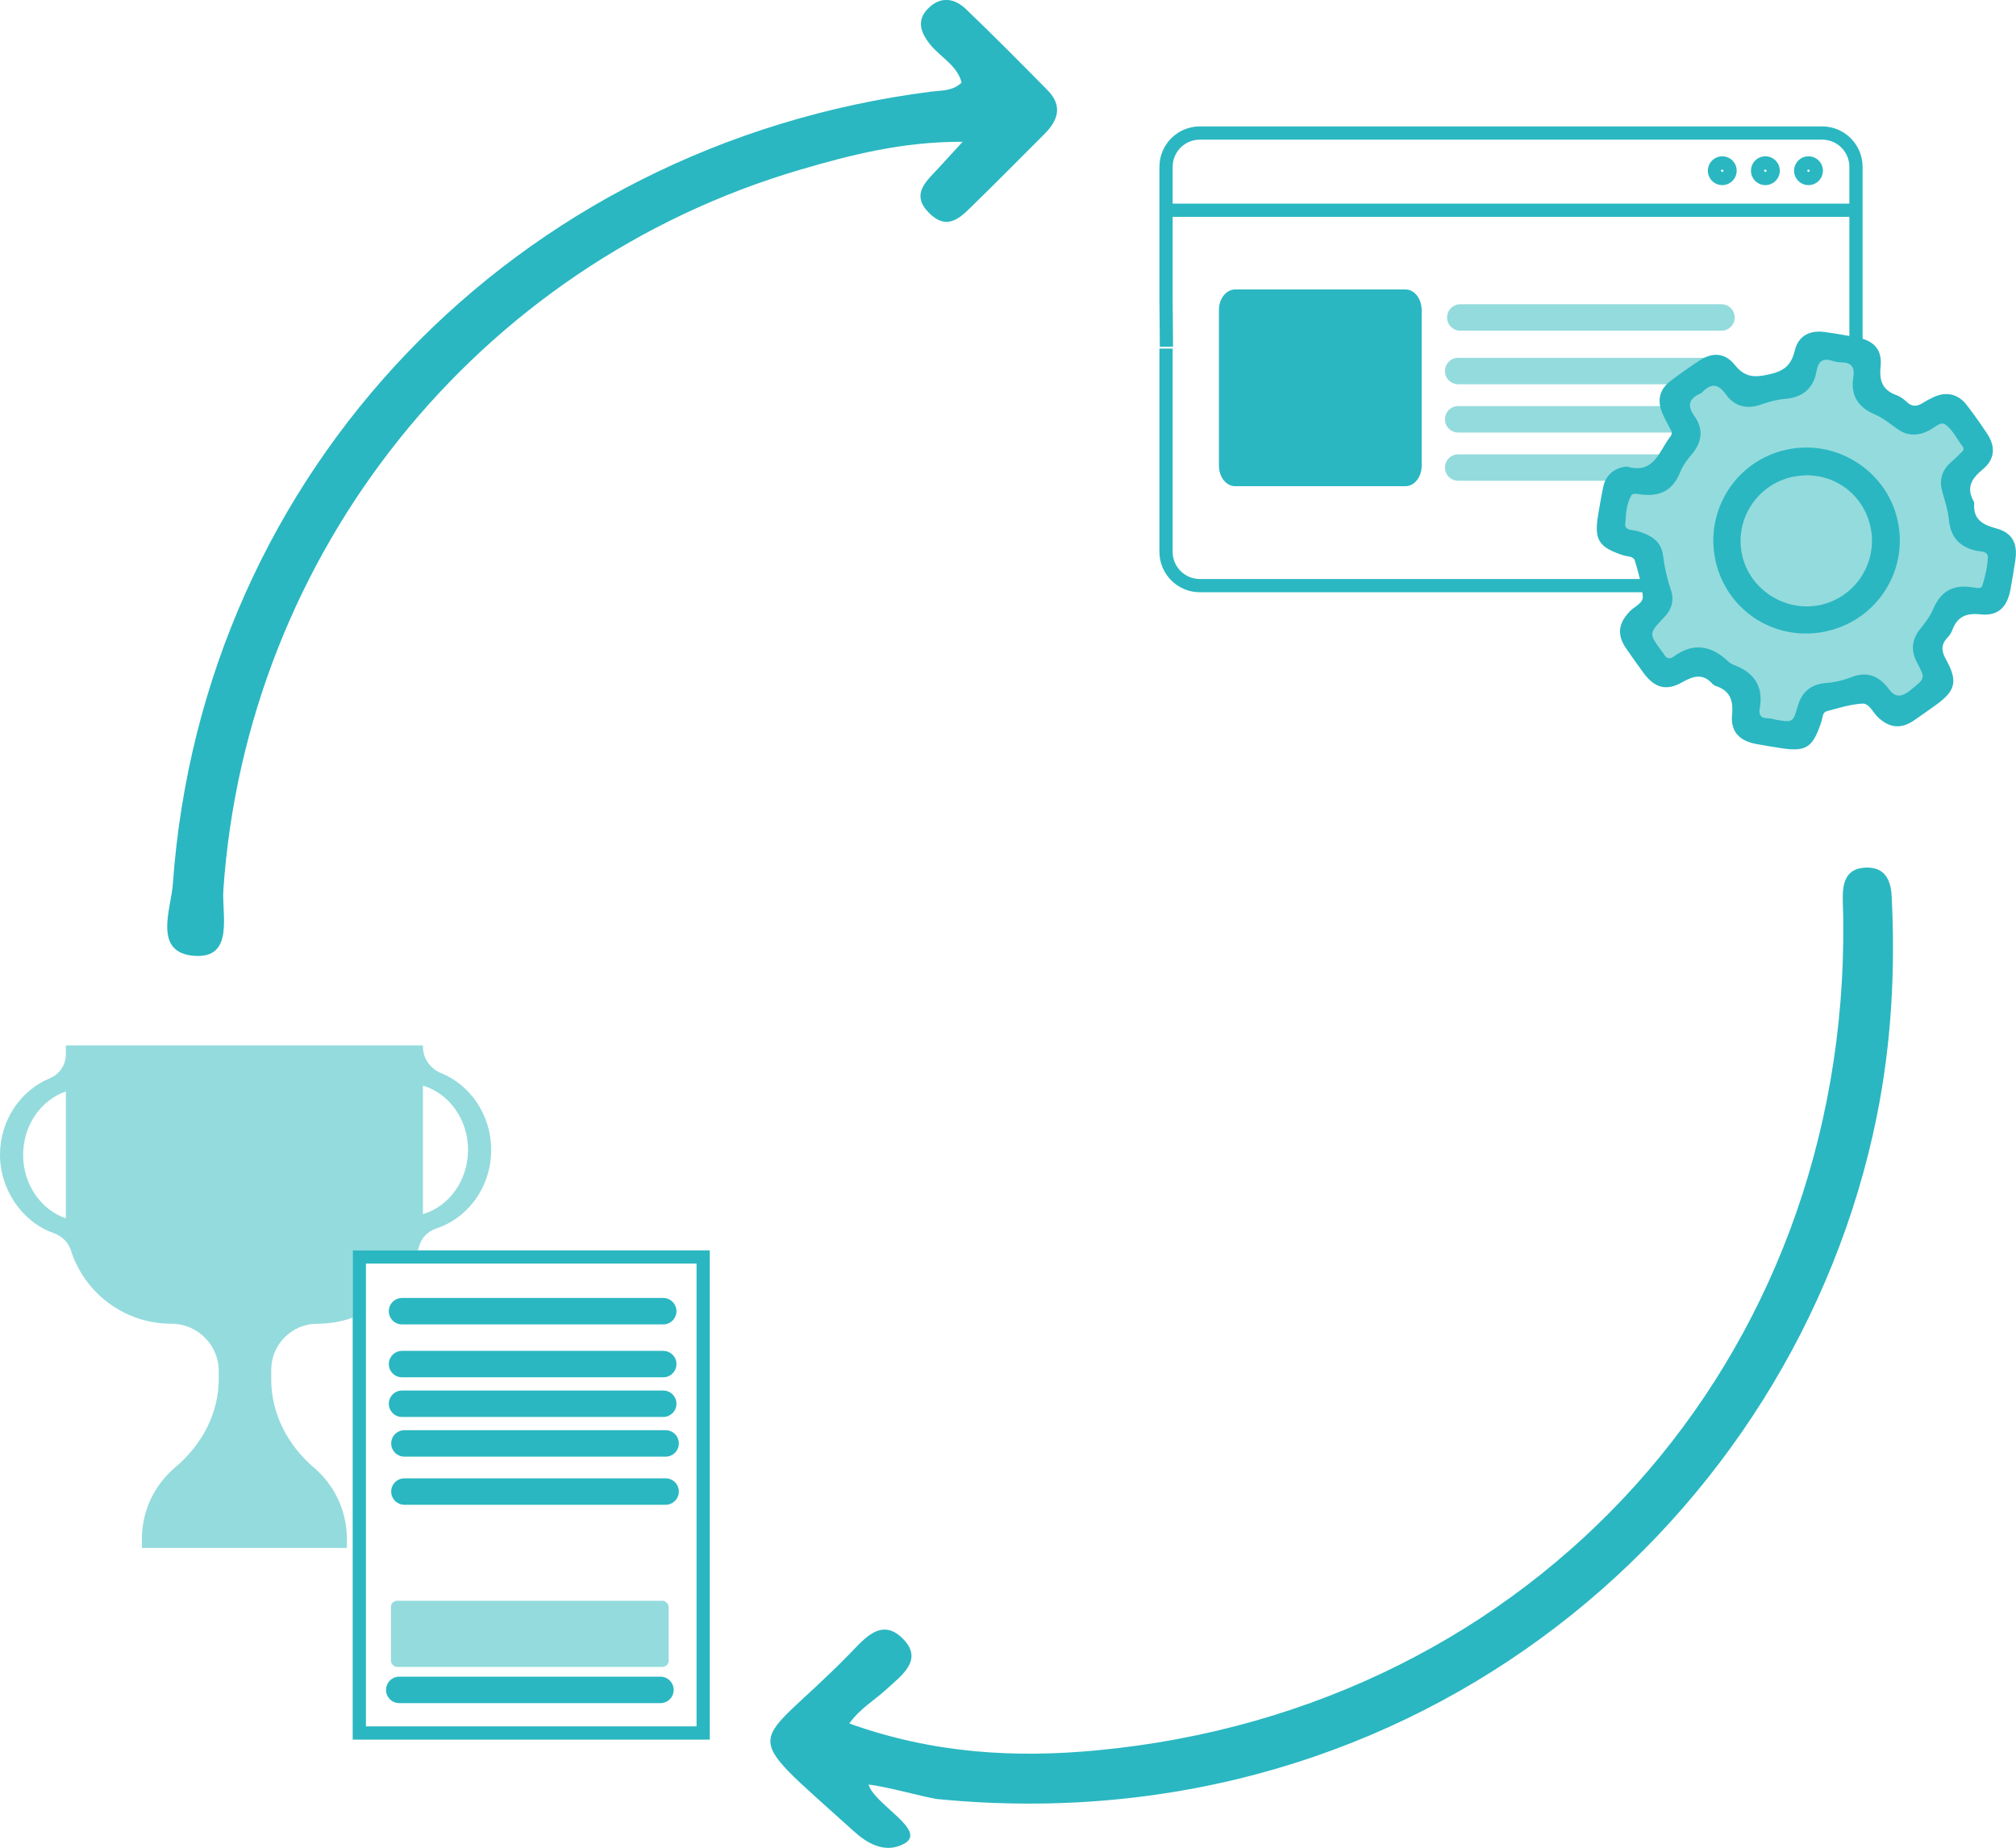
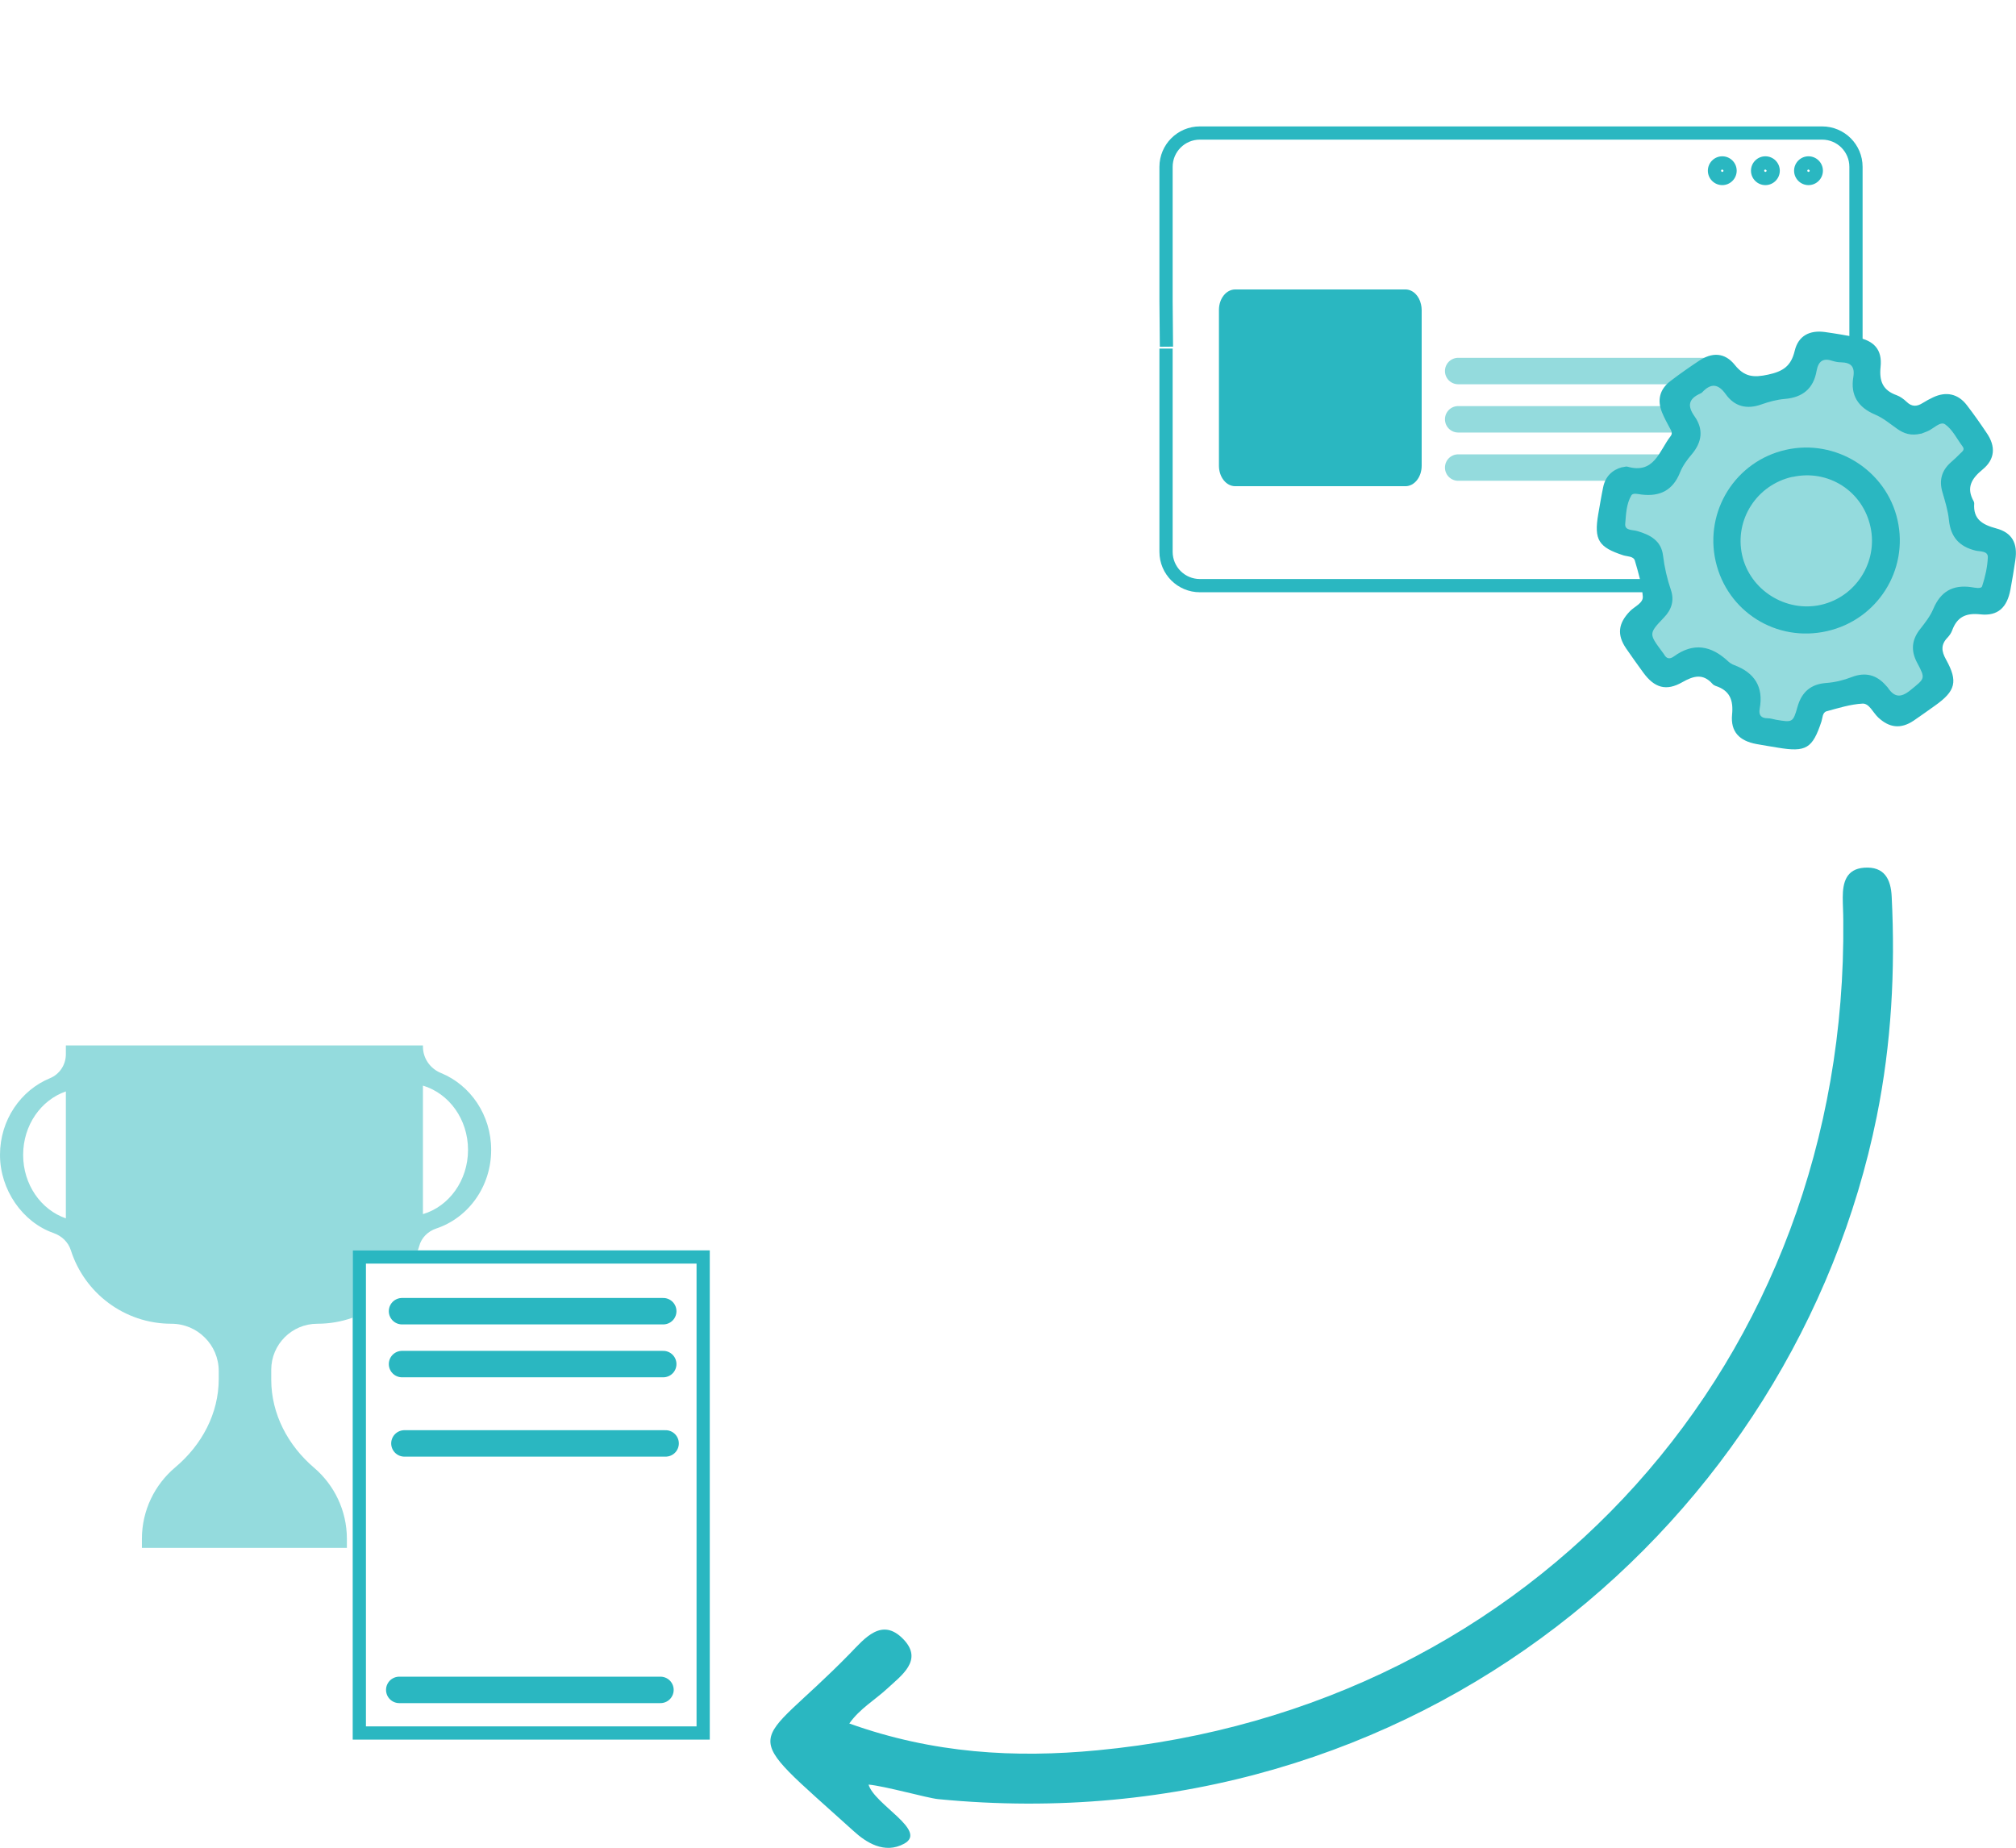
<svg xmlns="http://www.w3.org/2000/svg" id="Ebene_2" viewBox="0 0 152.44 139.75">
  <defs>
    <style>.cls-1{stroke:#94dbdd;}.cls-1,.cls-2{stroke-linecap:round;stroke-width:2px;}.cls-1,.cls-2,.cls-3{fill:none;stroke-miterlimit:10;}.cls-4{fill:#94dbdd;}.cls-4,.cls-5{stroke-width:0px;}.cls-5{fill:#2ab7c1;}.cls-2,.cls-3{stroke:#2ab7c1;}</style>
  </defs>
  <g id="Ebene_1-2">
    <path class="cls-3" d="m88.17,26.36v15.37c0,1.42,1.15,2.56,2.56,2.56h47.05c1.42,0,2.56-1.15,2.56-2.56V12.62c0-1.42-1.15-2.56-2.56-2.56h-47.05c-1.42,0-2.56,1.15-2.56,2.56v10.17l.03,3.43" />
    <path class="cls-5" d="m136.75,12.82s.09.04.09.09-.04.09-.09.09-.09-.04-.09-.09.04-.09.09-.09m0-1c-.6,0-1.09.49-1.09,1.09s.49,1.09,1.09,1.09,1.09-.49,1.09-1.09-.49-1.09-1.09-1.09h0Z" />
    <path class="cls-5" d="m133.49,12.82s.09.04.09.09-.04.09-.09.09-.09-.04-.09-.09.04-.09.09-.09m0-1c-.6,0-1.09.49-1.09,1.09s.49,1.09,1.09,1.09,1.09-.49,1.09-1.09-.49-1.09-1.09-1.09h0Z" />
    <path class="cls-5" d="m130.23,12.82s.09.04.09.09-.04.09-.09.09-.09-.04-.09-.09.04-.09.09-.09m0-1c-.6,0-1.09.49-1.09,1.09s.49,1.09,1.09,1.09,1.09-.49,1.09-1.09-.49-1.09-1.09-1.09h0Z" />
-     <polyline class="cls-3" points="88.65 15.9 123.44 15.9 126.15 15.9 140.28 15.9" />
    <path class="cls-5" d="m65.67,134.94c.41,1.52,4.52,3.5,2.7,4.49-1.5.82-2.9-.11-3.82-.95-9-8.15-7.68-5.85-.28-13.43,1.11-1.14,2.42-2.79,4.06-1.06,1.5,1.58-.2,2.74-1.25,3.72-.93.86-2.06,1.5-2.86,2.63,6.36,2.28,12.55,2.62,18.74,2.03,33.08-3.12,56.76-29.53,56.42-62.76,0-.58-.04-1.16-.04-1.74,0-1.13.26-2.15,1.62-2.25,1.52-.11,2.02.86,2.08,2.19.28,5.59-.02,11.13-1.13,16.63-6.18,30.52-34.75,55.16-70.98,51.62-.8-.08-4.02-.99-5.26-1.1Z" />
-     <path class="cls-5" d="m72.71,6.24c-.34-1.31-1.59-1.9-2.37-2.87-.74-.92-1.07-1.85-.12-2.77.91-.89,1.95-.74,2.8.07,2.1,2.01,4.15,4.08,6.19,6.15,1.16,1.18.81,2.28-.25,3.33-1.73,1.72-3.44,3.47-5.19,5.17-.99.96-2.03,2.27-3.51.79-1.49-1.48-.11-2.48.8-3.5.45-.5.91-1,1.73-1.89-4.57-.01-8.45.99-12.27,2.11-24.47,7.19-41.88,29.01-43.63,54.46-.13,1.85.83,5.17-2.13,5-3.24-.19-1.83-3.53-1.69-5.43,2.22-31.22,25.9-55.92,57.33-59.93.79-.1,1.65-.03,2.33-.7Z" />
+     <path class="cls-5" d="m72.71,6.24Z" />
    <path class="cls-4" d="m33.35,81.15c-.82-.33-1.37-1.11-1.37-2v-.09H4.98v.67c0,.79-.47,1.51-1.2,1.81-2.21.91-3.78,3.16-3.78,5.8s1.7,5.09,4.05,5.91c.62.22,1.11.68,1.31,1.31,1.03,3.22,4.04,5.55,7.6,5.55.99,0,1.89.4,2.53,1.05.65.64,1.05,1.54,1.05,2.53v.59c0,2.62-1.28,5-3.29,6.69-1.54,1.3-2.52,3.24-2.52,5.41v.68h15.5v-.68c0-2.15-.96-4.08-2.48-5.38-1.97-1.68-3.24-4.06-3.24-6.66v-.75c0-1.92,1.56-3.48,3.48-3.48.94,0,1.84-.16,2.68-.46v-5.09h4.92c.05-.11.08-.22.11-.33.17-.63.66-1.11,1.28-1.32,2.42-.8,4.16-3.16,4.16-5.95,0-2.64-1.57-4.9-3.79-5.81Zm-28.37,10.97v.02c-1.88-.65-3.23-2.55-3.23-4.8s1.35-4.15,3.23-4.8v9.58Zm27-.3v-9.72c1.97.59,3.41,2.54,3.41,4.86s-1.44,4.28-3.41,4.86Z" />
    <path class="cls-5" d="m52.67,95.56v35h-25v-35h25m1-1h-27v37h27v-37h0Z" />
    <path class="cls-5" d="m107.5,23.44v11.78c0,.86-.55,1.55-1.23,1.55h-12.87c-.68,0-1.23-.69-1.23-1.55v-11.78c0-.86.55-1.55,1.23-1.55h12.87c.57,0,1.04.48,1.18,1.13.03.13.05.28.05.42Z" />
    <line class="cls-1" x1="110.26" y1="28.06" x2="130.01" y2="28.06" />
    <line class="cls-1" x1="110.26" y1="31.71" x2="130.01" y2="31.71" />
    <line class="cls-1" x1="110.26" y1="35.36" x2="130.01" y2="35.36" />
-     <line class="cls-1" x1="110.42" y1="24.01" x2="130.17" y2="24.01" />
    <polygon class="cls-4" points="122.09 40.16 124.68 41.01 125.72 45.56 124.31 47.79 125.84 50.32 128.68 50.15 131.93 51.8 132.2 55.09 135.7 55.73 137.46 52.93 141.1 52.1 143.89 53.86 146.31 51.87 146.04 48.58 148.25 45.68 150.53 45.16 151.27 42.12 148.83 39.8 147.99 36.16 149.85 33.82 147.66 30.49 144.93 31.11 141.32 30.02 141.16 27.19 137.1 26.2 134.89 29.1 132.61 29.62 129.36 27.96 127.29 29.39 127.56 32.68 125.81 35.48 122.38 37.22 122.09 40.16" />
    <path class="cls-5" d="m122.67,35.34c.15-.02.28-.08.38-.05,2.05.59,2.41-1.2,3.27-2.3.19-.24.04-.44-.08-.66-.2-.37-.4-.74-.56-1.13-.39-.95-.18-1.77.64-2.39.69-.53,1.41-1.03,2.13-1.51,1.01-.68,1.97-.65,2.73.3.73.91,1.42.97,2.52.73,1.16-.25,1.74-.67,2.01-1.81.27-1.12,1.12-1.57,2.28-1.41.8.11,1.6.25,2.4.4,1.31.24,1.95.93,1.81,2.24-.11,1.08.17,1.77,1.22,2.14.27.1.53.29.75.5.39.38.77.37,1.21.09.25-.16.52-.3.79-.43.99-.47,1.9-.27,2.56.6.53.69,1.03,1.4,1.51,2.12.67.99.62,1.96-.32,2.73-.85.7-1.26,1.38-.68,2.41.03.05.04.12.04.17-.09,1.2.63,1.6,1.66,1.88,1.21.32,1.64,1.13,1.45,2.4-.11.74-.23,1.48-.37,2.22-.25,1.35-.94,2.03-2.28,1.88-1.11-.12-1.76.21-2.13,1.22-.07.19-.2.38-.34.53-.52.53-.48,1.03-.12,1.67.92,1.66.72,2.38-.83,3.48-.54.38-1.07.77-1.62,1.14-.97.65-1.84.55-2.69-.25-.39-.37-.67-1.06-1.17-1.04-.92.05-1.83.34-2.72.58-.32.09-.3.49-.39.77-.68,2.05-1.16,2.34-3.31,1.98-.53-.09-1.07-.17-1.6-.27-1.3-.24-1.97-.93-1.85-2.22.11-1.11-.17-1.83-1.25-2.18-.08-.03-.17-.08-.23-.15-.72-.81-1.43-.61-2.28-.13-1.22.7-2.11.43-2.95-.72-.44-.61-.88-1.21-1.3-1.83-.71-1.04-.6-1.9.29-2.82.35-.36,1.01-.61.97-1.11-.07-.92-.34-1.82-.6-2.71-.1-.34-.56-.31-.86-.4-1.89-.61-2.24-1.18-1.91-3.11.12-.68.23-1.36.37-2.03.16-.81.67-1.32,1.44-1.53Zm22.6-2.55c-.77.19-1.31,0-1.83-.37-.54-.38-1.06-.82-1.66-1.07-1.3-.55-1.87-1.48-1.64-2.84.13-.8-.19-1.09-.93-1.11-.21,0-.42-.04-.62-.1-.72-.25-1.09-.01-1.23.75-.23,1.33-1.05,2.01-2.41,2.12-.59.05-1.19.21-1.75.41-1.11.4-2.04.17-2.71-.77-.57-.8-1.12-.84-1.77-.15-.04.04-.09.08-.15.1-.86.39-1.02.9-.44,1.72.69.97.58,1.95-.21,2.88-.35.41-.68.86-.88,1.36-.54,1.36-1.52,1.85-2.92,1.68-.26-.03-.64-.15-.77.07-.38.66-.4,1.43-.46,2.16-.04.51.58.43.91.53.98.29,1.81.72,1.95,1.85.11.9.31,1.77.6,2.62.26.78.05,1.47-.52,2.06-1.16,1.22-1.16,1.23-.16,2.58.05.07.11.14.16.22.18.33.42.38.73.16,1.49-1.09,2.84-.83,4.12.37.13.12.29.22.46.28,1.54.58,2.22,1.65,1.92,3.29-.09.49.1.73.61.73.21,0,.41.07.62.11,1.25.21,1.29.22,1.63-.98.32-1.13,1.02-1.72,2.18-1.8.66-.05,1.31-.21,1.93-.45,1.02-.39,1.88-.17,2.59.66.04.05.09.09.12.13.49.74.97.81,1.71.21,1.1-.9,1.17-.85.52-2.07-.5-.93-.42-1.76.24-2.58.37-.47.75-.96.98-1.51.55-1.3,1.46-1.83,2.85-1.64.28.04.77.16.84-.07.23-.7.4-1.45.43-2.18.02-.5-.58-.43-.92-.51-1.24-.3-1.89-1.03-2.02-2.31-.07-.71-.29-1.41-.49-2.1-.27-.91-.06-1.65.64-2.27.25-.22.49-.44.72-.68.14-.14.35-.27.16-.52-.43-.57-.76-1.28-1.32-1.67-.37-.26-.89.35-1.35.53-.2.08-.39.15-.46.18Z" />
    <path class="cls-5" d="m138.15,47.73c-3.82.87-7.55-1.47-8.42-5.28-.86-3.8,1.5-7.57,5.3-8.43,3.78-.86,7.6,1.54,8.45,5.3.86,3.79-1.52,7.55-5.33,8.41Zm-2.61-11.67c-2.7.6-4.4,3.24-3.81,5.92.59,2.65,3.31,4.36,5.97,3.76,2.63-.6,4.31-3.23,3.74-5.88-.58-2.72-3.19-4.39-5.9-3.79Z" />
    <line class="cls-2" x1="30.4" y1="99.16" x2="50.15" y2="99.16" />
    <line class="cls-2" x1="30.58" y1="109.16" x2="50.33" y2="109.16" />
    <line class="cls-2" x1="30.4" y1="103.16" x2="50.15" y2="103.16" />
-     <line class="cls-2" x1="30.4" y1="106.16" x2="50.15" y2="106.16" />
-     <line class="cls-2" x1="30.58" y1="112.8" x2="50.33" y2="112.8" />
    <line class="cls-2" x1="30.19" y1="127.8" x2="49.94" y2="127.8" />
-     <rect class="cls-4" x="29.56" y="121.06" width="21" height="5" rx=".47" ry=".47" />
  </g>
</svg>